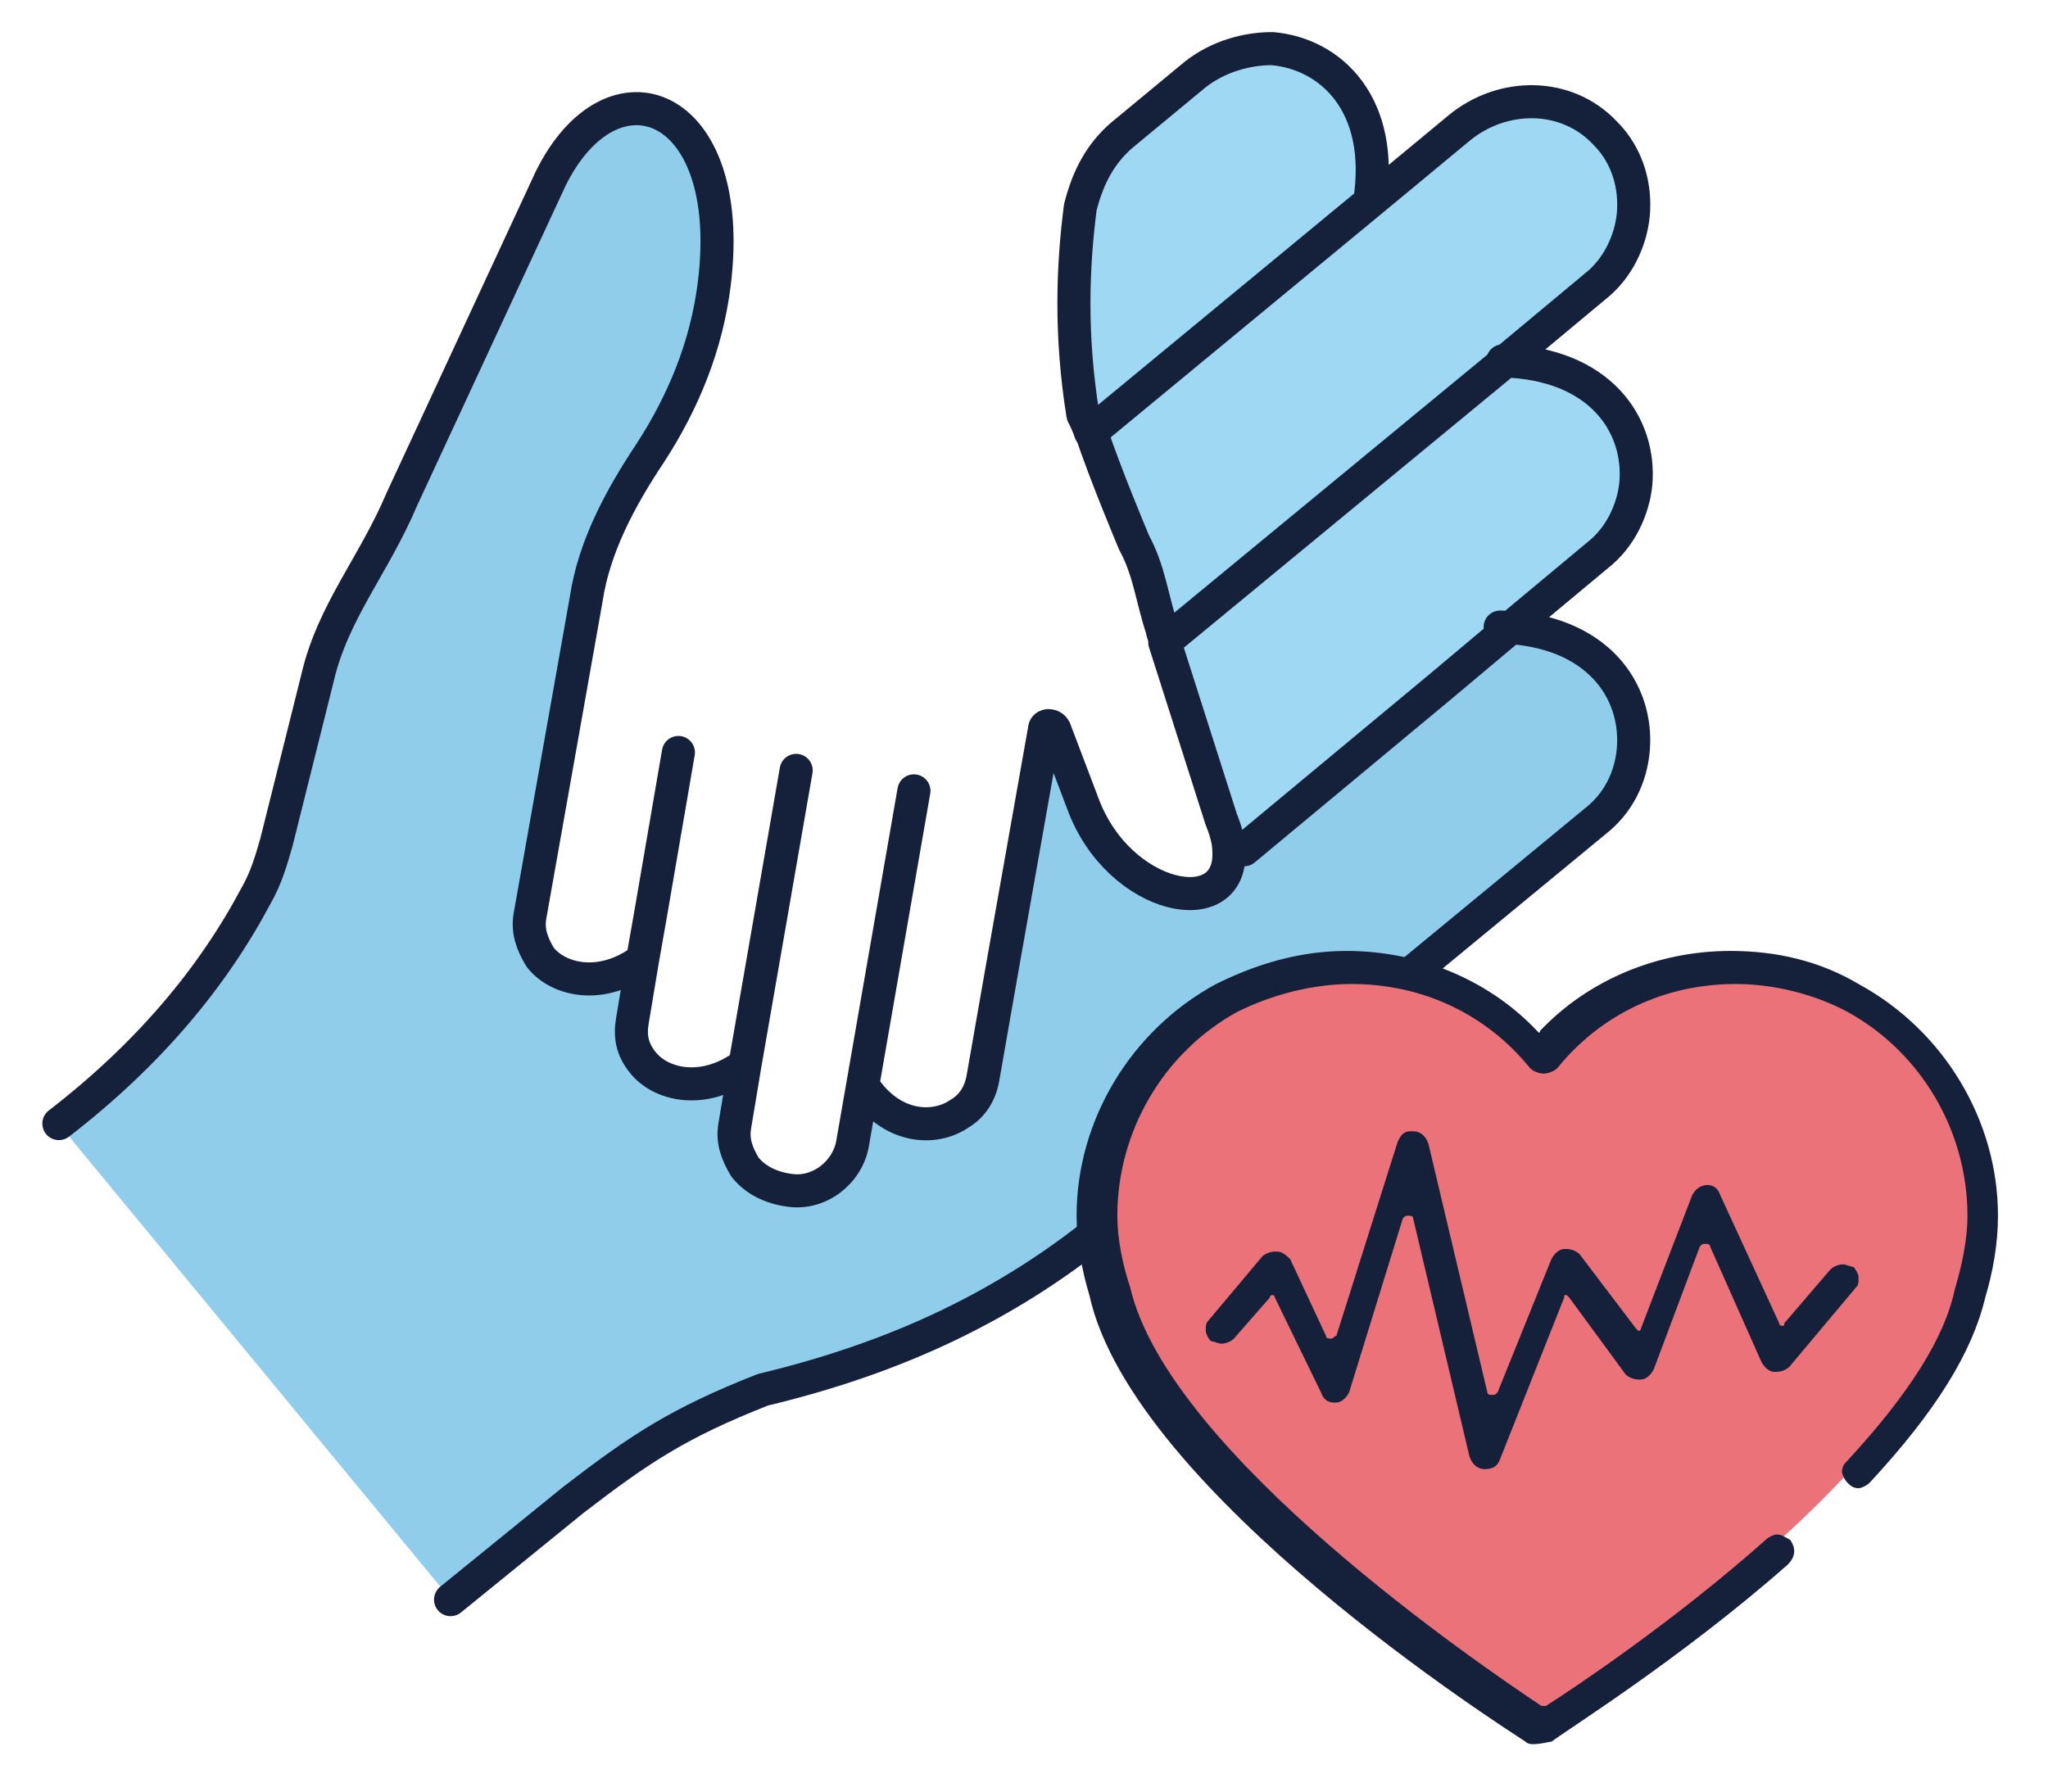
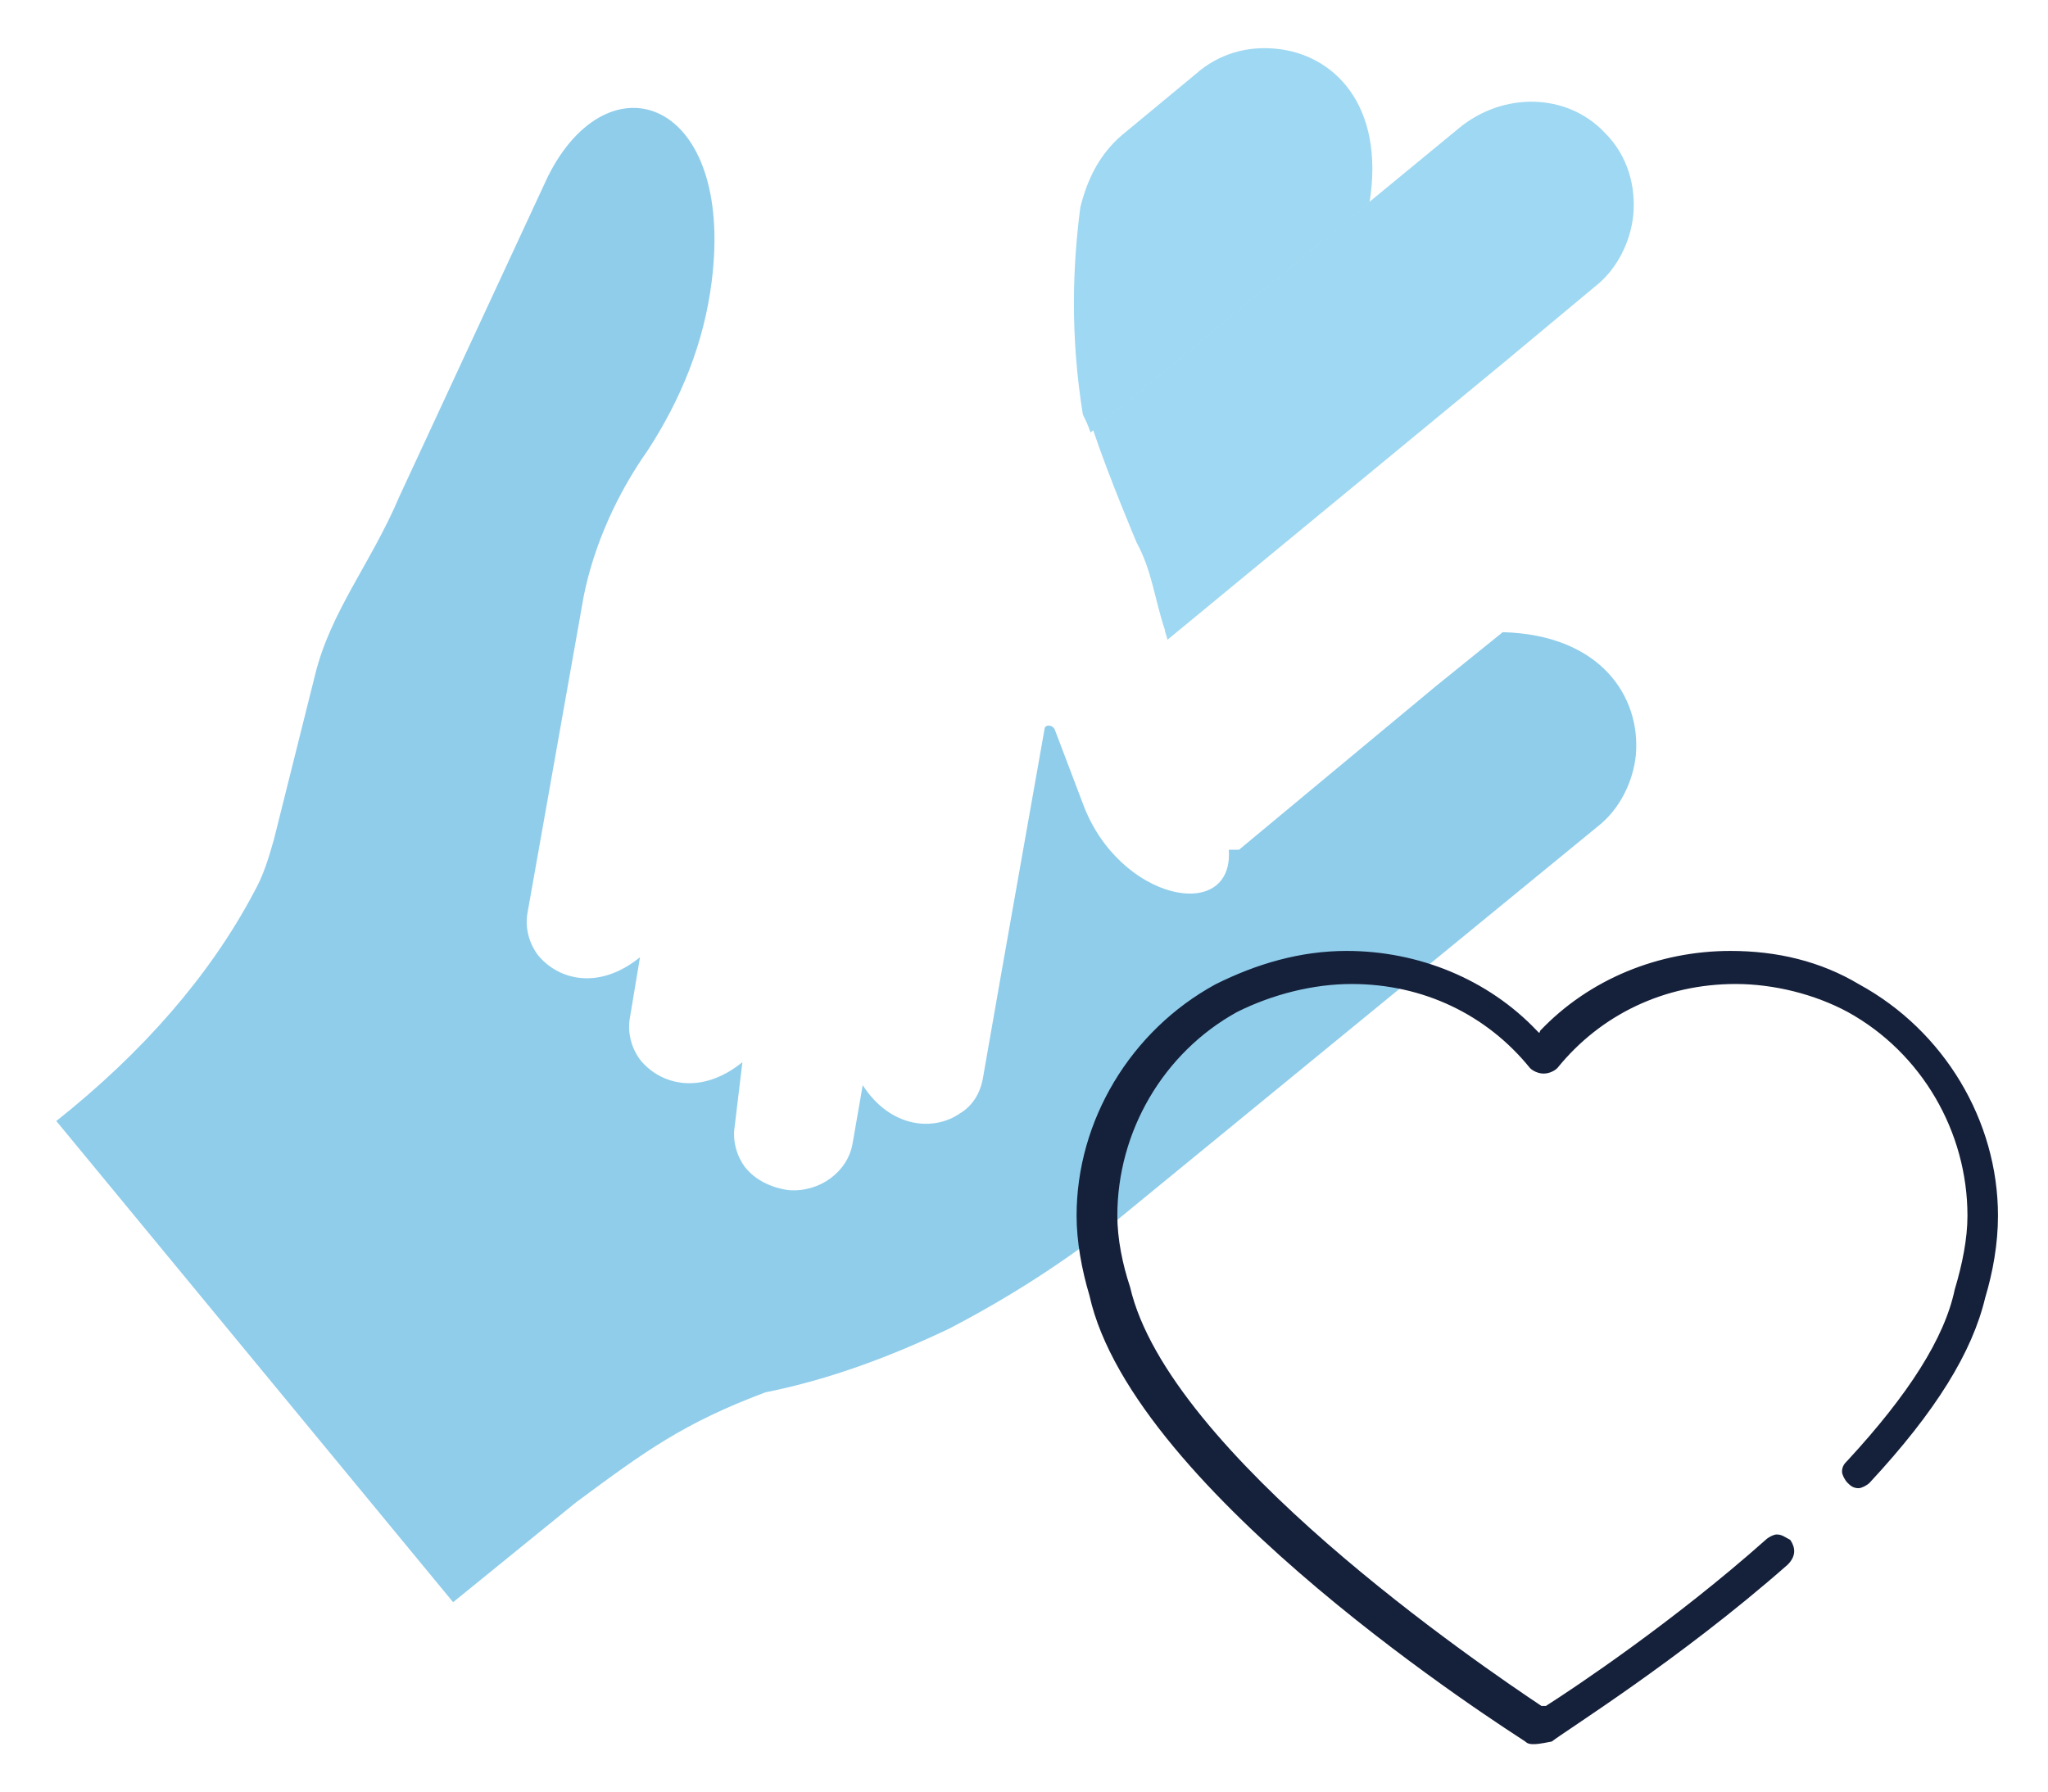
<svg xmlns="http://www.w3.org/2000/svg" version="1.1" id="Layer_1" x="0px" y="0px" viewBox="0 0 80 70" style="enable-background:new 0 0 80 70;" xml:space="preserve">
  <style type="text/css">
	.st0{fill:#9FD8F2;}
	.st1{fill:#8FCDEB;}
	.st2{fill:none;stroke:#15203A;stroke-width:1.292;stroke-linecap:round;stroke-linejoin:round;stroke-miterlimit:10;}
	.st3{fill:#EC727A;}
	.st4{fill:#15203A;}
	.st5{fill:none;stroke:#15203A;stroke-width:9.200000e-02;stroke-linecap:round;stroke-linejoin:round;stroke-miterlimit:10;}
</style>
  <g>
    <path class="st0" d="M49.8,1.9c2.3,0.2,4.3,2.2,3.7,6l-10.9,9c-0.1-0.3-0.2-0.5-0.3-0.7c-0.5-3.1-0.4-5.8-0.1-8.1   C42.5,6.9,43,6,43.8,5.3l2.9-2.4C47.6,2.1,48.7,1.8,49.8,1.9" />
    <path class="st0" d="M62.7,5.2c0.9,0.9,1.2,2.1,1.1,3.2c-0.1,1-0.6,2.1-1.5,2.8l-3.6,3L45.6,25c0-0.1-0.1-0.3-0.1-0.4   c-0.4-1.2-0.5-2.3-1.1-3.4c0,0-1.1-2.6-1.7-4.4l10.9-9L57,5C58.7,3.6,61.2,3.6,62.7,5.2" />
-     <path class="st0" d="M58.7,14.1c3.8,0.1,5.4,2.5,5.2,4.8c-0.1,1-0.6,2.1-1.5,2.8l-3.6,3l-2.5,2.1l-7.7,6.4l-0.4,0   c0-0.3-0.1-0.7-0.3-1.2l-2.2-6.9c0,0,0-0.1,0-0.1L58.7,14.1z" />
    <path class="st1" d="M58.7,24.7c3.8,0.1,5.4,2.5,5.2,4.8c-0.1,1-0.6,2.1-1.5,2.8L43.6,47.7c-2,1.6-4.2,3-6.5,4.2   c-2.3,1.1-4.7,2-7.2,2.5c-3.2,1.2-4.7,2.3-7.4,4.3l-4.8,3.9L2.2,43.8c3.4-2.7,6-5.7,7.7-8.9c0.4-0.7,0.6-1.4,0.8-2.1l1.6-6.4   c0.6-2.5,2.2-4.4,3.3-7l5.8-12.5c2.4-4.8,7.3-3,6.4,4.1c-0.3,2.4-1.2,4.6-2.5,6.6c-1.2,1.7-2.1,3.7-2.5,5.7l-2.2,12.4   c-0.1,0.6,0.1,1.2,0.4,1.6c0.8,1,2.4,1.4,4,0.1l-0.4,2.4c-0.1,0.6,0.1,1.2,0.4,1.6c0.8,1,2.4,1.4,4,0.1L28.7,44   c-0.1,0.6,0.1,1.2,0.4,1.6c0.4,0.5,1,0.8,1.7,0.9c1.2,0.1,2.3-0.7,2.5-1.8l0.4-2.3c1.1,1.7,2.8,1.8,3.8,1.1   c0.5-0.3,0.8-0.8,0.9-1.4l0.7-4l1.7-9.6c0-0.2,0.3-0.2,0.4,0l1.1,2.9c1.4,3.8,5.9,4.7,5.7,1.8l0.4,0l7.7-6.4L58.7,24.7L58.7,24.7z" />
-     <path class="st2" d="M33.7,42.4c1.1,1.7,2.8,1.8,3.8,1.1c0.5-0.3,0.8-0.8,0.9-1.4l0.7-4l1.7-9.6c0-0.2,0.3-0.2,0.4,0l1.1,2.9   c1.4,3.8,5.9,4.7,5.7,1.8c0-0.3-0.1-0.7-0.3-1.2l-2.2-6.9c0,0,0-0.1,0-0.1c0-0.1-0.1-0.3-0.1-0.4c-0.4-1.2-0.5-2.3-1.1-3.4   c0,0-1.1-2.6-1.7-4.4 M25.1,37.5c-1.6,1.2-3.3,0.8-4-0.1c-0.3-0.5-0.5-1-0.4-1.6l2.2-12.4c0.3-2,1.3-3.9,2.5-5.7   c1.3-2,2.2-4.2,2.5-6.6c0.9-7.2-4-9-6.4-4.1l-5.8,12.5c-1.1,2.6-2.7,4.4-3.3,7l-1.6,6.4c-0.2,0.7-0.4,1.4-0.8,2.1   c-1.7,3.2-4.2,6.2-7.7,8.9 M29.1,41.6c-1.6,1.2-3.3,0.8-4-0.1c-0.4-0.5-0.5-1-0.4-1.6l0.4-2.4l0.3-1.7l1.1-6.4 M35.7,30.9l-2,11.5   l-0.4,2.3c-0.2,1.1-1.3,2-2.5,1.8c-0.7-0.1-1.3-0.4-1.7-0.9c-0.3-0.5-0.5-1-0.4-1.6l0.4-2.4l2-11.5 M17.6,62.5l4.8-3.9   c2.6-2,4.1-3,7.4-4.3c2.5-0.6,4.9-1.4,7.2-2.5c2.3-1.1,4.5-2.5,6.5-4.2l18.8-15.5c0.9-0.7,1.4-1.7,1.5-2.8c0.2-2.3-1.4-4.7-5.2-4.8    M53.5,7.9l-10.9,9c-0.1-0.3-0.2-0.5-0.3-0.7c-0.5-3.1-0.4-5.8-0.1-8.1C42.5,6.9,43,6,43.8,5.3l2.9-2.4c0.9-0.7,2-1,3-1   C52,2.1,54.1,4.1,53.5,7.9z M58.7,14.1c3.8,0.1,5.4,2.5,5.2,4.8c-0.1,1-0.6,2.1-1.5,2.8l-3.6,3l-2.5,2.1l-7.7,6.4 M53.5,7.9L57,5   c1.7-1.4,4.2-1.4,5.7,0.2c0.9,0.9,1.2,2.1,1.1,3.2c-0.1,1-0.6,2.1-1.5,2.8l-3.6,3L45.6,25" />
-     <path class="st3" d="M59.9,67.5c0,0-15.1-9.5-16.8-17c-0.3-0.9-0.5-2-0.5-3c0-3.7,2.1-6.9,5-8.5c1.4-0.8,3-1.2,4.7-1.2   c3,0,5.7,1.3,7.5,3.5c1.8-2.2,4.5-3.5,7.5-3.5c1.7,0,3.3,0.4,4.7,1.2c3,1.6,5,4.8,5,8.5c0,1.1-0.2,2.1-0.5,3   C75,58,59.9,67.5,59.9,67.5" />
    <path class="st4" d="M59.9,68.1c-0.1,0-0.2,0-0.3-0.1c-0.6-0.4-15.3-9.7-17-17.4c0,0,0,0,0,0c-0.3-1-0.5-2.1-0.5-3.1   c0-3.7,2.1-7.2,5.4-9c1.6-0.8,3.3-1.3,5.1-1.3c2.8,0,5.5,1.1,7.4,3.1c0,0,0.1,0.1,0.1,0.1h0c0,0,0.1,0,0.1-0.1   c1.9-2,4.6-3.1,7.4-3.1c1.8,0,3.5,0.4,5,1.3c3.3,1.8,5.4,5.3,5.4,9c0,1.1-0.2,2.2-0.5,3.2c0,0,0,0,0,0c-0.5,2.1-1.9,4.4-4.5,7.2   c-0.1,0.1-0.3,0.2-0.4,0.2c-0.2,0-0.3-0.1-0.4-0.2c-0.1-0.1-0.2-0.3-0.2-0.4c0-0.2,0.1-0.3,0.2-0.4c2.4-2.6,3.8-4.8,4.2-6.7   c0.3-1,0.5-2,0.5-2.9c0-3.3-1.8-6.4-4.7-8c-1.3-0.7-2.9-1.1-4.4-1.1c-2.8,0-5.3,1.2-7,3.3c-0.1,0.1-0.3,0.2-0.5,0.2   c-0.2,0-0.4-0.1-0.5-0.2c-1.7-2.1-4.2-3.3-7-3.3c-1.5,0-3.1,0.4-4.5,1.1c-2.9,1.6-4.7,4.7-4.7,8c0,0.9,0.2,1.9,0.5,2.8   c1.5,6.5,13.7,14.8,16.1,16.4c0,0,0.1,0,0.1,0s0.1,0,0.1,0c1.1-0.7,5-3.3,8.6-6.5c0.1-0.1,0.3-0.2,0.4-0.2c0.2,0,0.3,0.1,0.5,0.2   c0.2,0.3,0.2,0.6-0.1,0.9c-4.2,3.7-8.7,6.5-9.2,6.9l0,0C60.1,68.1,60,68.1,59.9,68.1" />
    <path class="st5" d="M59.9,68.1c-0.1,0-0.2,0-0.3-0.1c-0.6-0.4-15.3-9.7-17-17.4c0,0,0,0,0,0c-0.3-1-0.5-2.1-0.5-3.1   c0-3.7,2.1-7.2,5.4-9c1.6-0.8,3.3-1.3,5.1-1.3c2.8,0,5.5,1.1,7.4,3.1c0,0,0.1,0.1,0.1,0.1h0c0,0,0.1,0,0.1-0.1   c1.9-2,4.6-3.1,7.4-3.1c1.8,0,3.5,0.4,5,1.3c3.3,1.8,5.4,5.3,5.4,9c0,1.1-0.2,2.2-0.5,3.2c0,0,0,0,0,0c-0.5,2.1-1.9,4.4-4.5,7.2   c-0.1,0.1-0.3,0.2-0.4,0.2c-0.2,0-0.3-0.1-0.4-0.2c-0.1-0.1-0.2-0.3-0.2-0.4c0-0.2,0.1-0.3,0.2-0.4c2.4-2.6,3.8-4.8,4.2-6.7   c0.3-1,0.5-2,0.5-2.9c0-3.3-1.8-6.4-4.7-8c-1.3-0.7-2.9-1.1-4.4-1.1c-2.8,0-5.3,1.2-7,3.3c-0.1,0.1-0.3,0.2-0.5,0.2   c-0.2,0-0.4-0.1-0.5-0.2c-1.7-2.1-4.2-3.3-7-3.3c-1.5,0-3.1,0.4-4.5,1.1c-2.9,1.6-4.7,4.7-4.7,8c0,0.9,0.2,1.9,0.5,2.8   c1.5,6.5,13.7,14.8,16.1,16.4c0,0,0.1,0,0.1,0s0.1,0,0.1,0c1.1-0.7,5-3.3,8.6-6.5c0.1-0.1,0.3-0.2,0.4-0.2c0.2,0,0.3,0.1,0.5,0.2   c0.2,0.3,0.2,0.6-0.1,0.9c-4.2,3.7-8.7,6.5-9.2,6.9l0,0C60.1,68.1,60,68.1,59.9,68.1z" />
-     <path class="st4" d="M58,57.4C58,57.4,58,57.4,58,57.4c-0.3,0-0.5-0.2-0.6-0.5l-2.2-9.3c0-0.1-0.1-0.1-0.2-0.1c0,0,0,0,0,0   c-0.1,0-0.1,0-0.2,0.1l-2.1,6.8c-0.1,0.2-0.3,0.4-0.5,0.4c0,0,0,0-0.1,0c-0.2,0-0.4-0.1-0.5-0.4l-1.8-3.7c0-0.1-0.1-0.1-0.1-0.1   c0,0,0,0,0,0c0,0-0.1,0-0.1,0.1l-1.4,1.6c-0.1,0.1-0.3,0.2-0.5,0.2c-0.1,0-0.3-0.1-0.4-0.1c-0.1-0.1-0.2-0.3-0.2-0.4   c0-0.2,0-0.3,0.1-0.4l2.1-2.5c0.1-0.1,0.3-0.2,0.5-0.2c0,0,0.1,0,0.1,0c0.2,0,0.4,0.2,0.5,0.3l1.4,3c0,0.1,0.1,0.1,0.2,0.1   c0,0,0,0,0,0c0.1,0,0.1-0.1,0.2-0.1l2.4-7.6c0.1-0.2,0.2-0.4,0.5-0.4c0,0,0.1,0,0.1,0c0,0,0,0,0,0c0.3,0,0.5,0.2,0.6,0.5l2.3,9.7   c0,0.1,0.1,0.1,0.2,0.1c0,0,0,0,0,0c0.1,0,0.1,0,0.2-0.1l2.1-5.2c0.1-0.2,0.3-0.4,0.5-0.4c0,0,0.1,0,0.1,0c0.2,0,0.4,0.1,0.5,0.2   l2.2,2.9c0,0,0.1,0.1,0.1,0.1c0,0,0,0,0,0c0.1,0,0.1-0.1,0.1-0.1l2-5.2c0.1-0.2,0.3-0.4,0.6-0.4c0,0,0,0,0,0c0.2,0,0.4,0.1,0.5,0.4   l2.3,5c0,0.1,0.1,0.1,0.1,0.1c0,0,0,0,0,0c0.1,0,0.1,0,0.1-0.1l1.8-2.1c0.1-0.1,0.3-0.2,0.5-0.2c0.1,0,0.3,0.1,0.4,0.1   c0.1,0.1,0.2,0.3,0.2,0.4c0,0.2,0,0.3-0.1,0.4l-2.6,3.1c-0.1,0.1-0.3,0.2-0.5,0.2c0,0-0.1,0-0.1,0c-0.2,0-0.4-0.2-0.5-0.4l-2-4.5   c0-0.1-0.1-0.1-0.2-0.1c0,0,0,0,0,0c-0.1,0-0.1,0-0.2,0.1l-1.8,4.8c-0.1,0.2-0.3,0.4-0.5,0.4c0,0-0.1,0-0.1,0   c-0.2,0-0.4-0.1-0.5-0.2l-2.2-3c0,0-0.1-0.1-0.1-0.1c0,0,0,0,0,0c-0.1,0-0.1,0-0.1,0.1L58.6,57C58.5,57.3,58.3,57.4,58,57.4" />
  </g>
</svg>